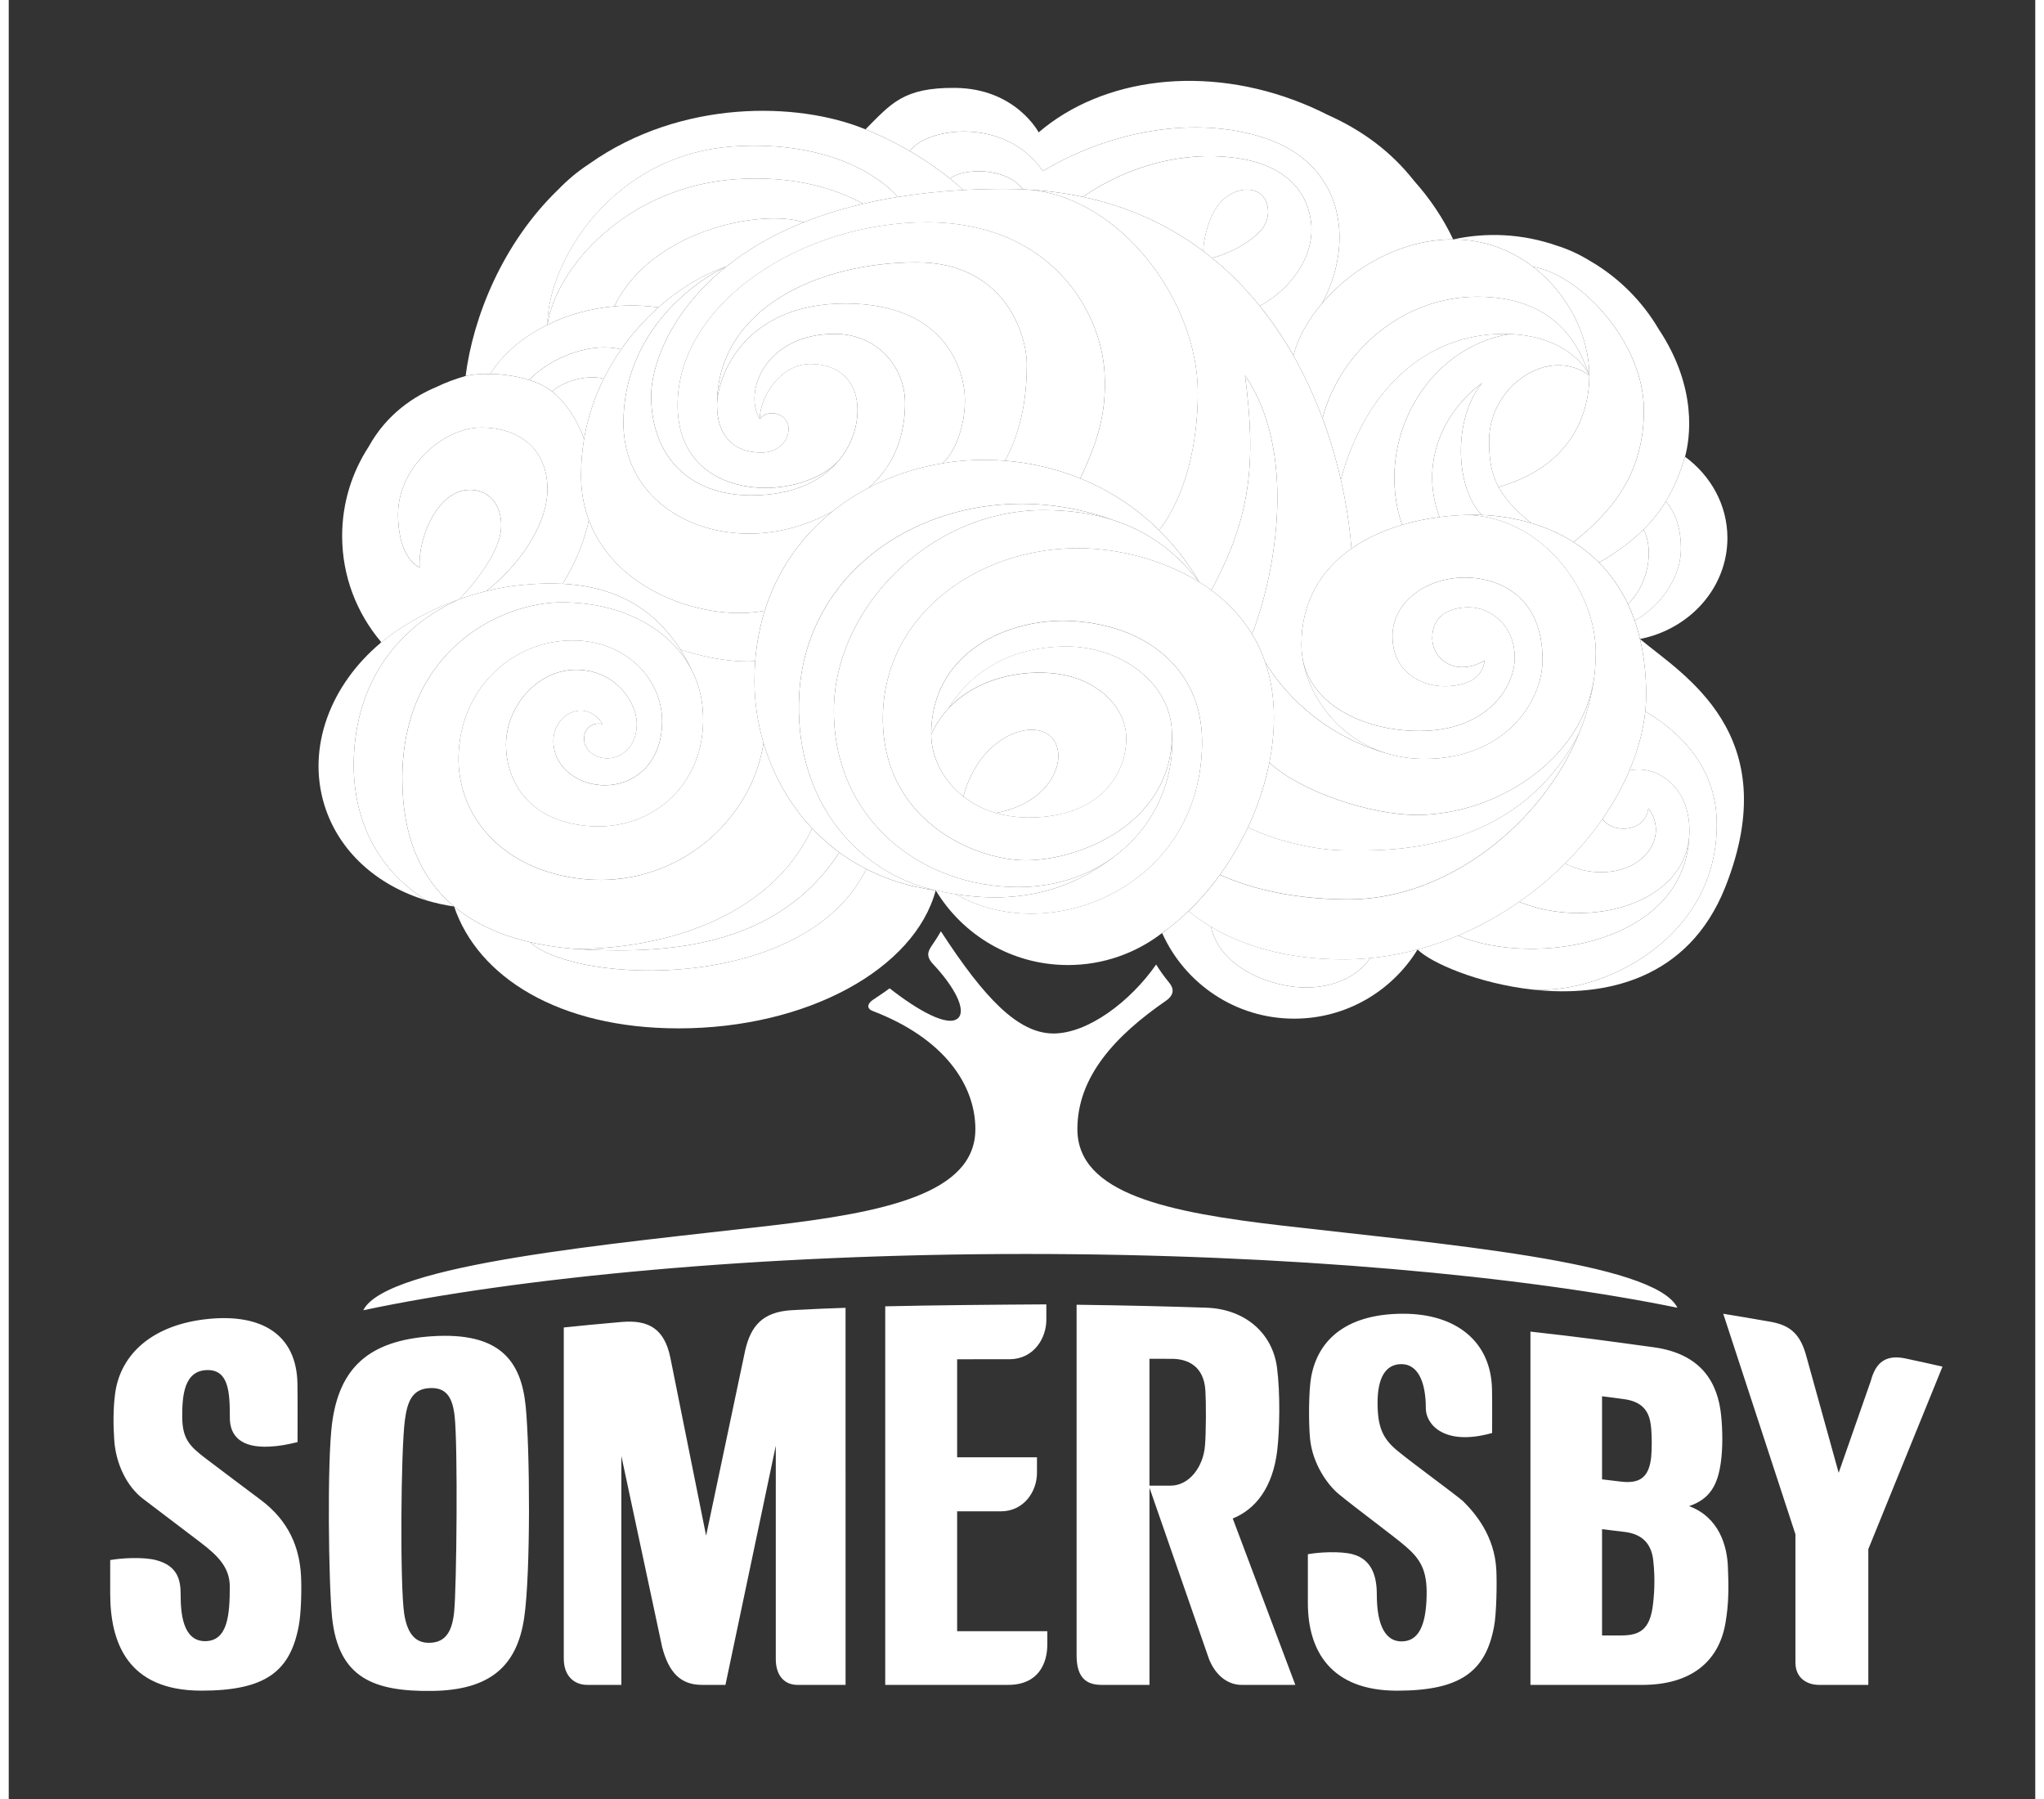
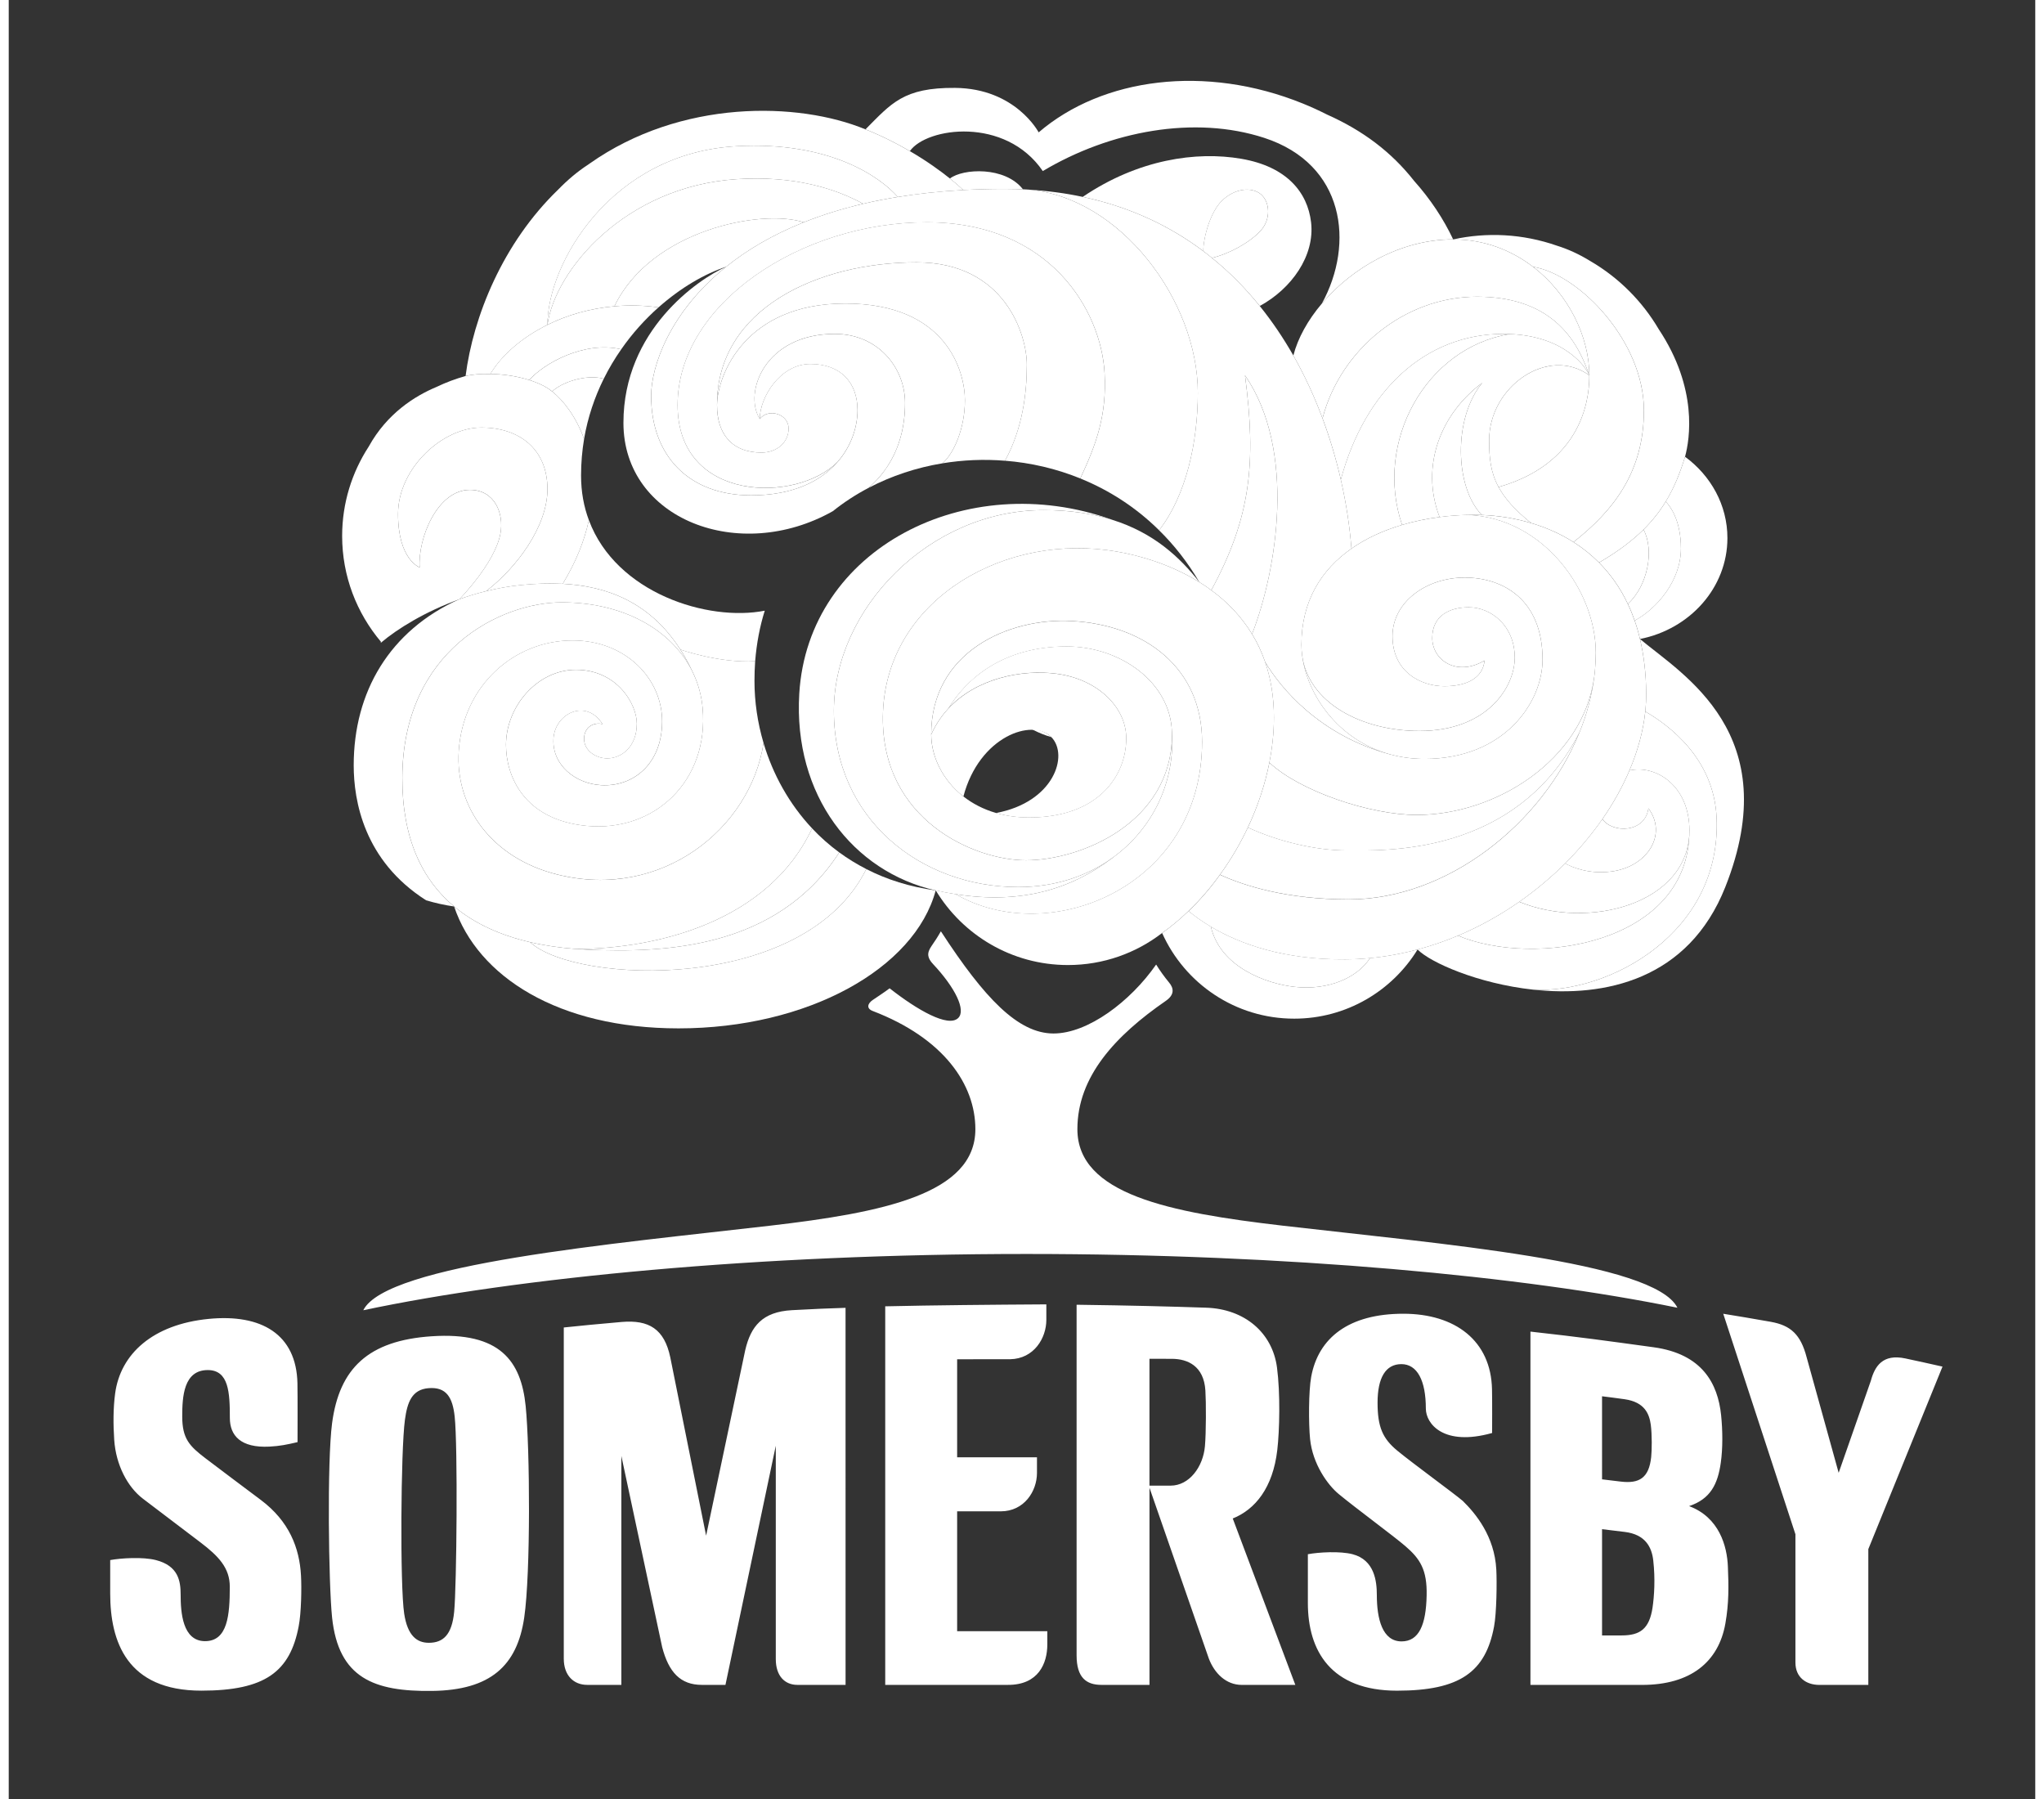
<svg xmlns="http://www.w3.org/2000/svg" version="1.1" id="Artwork626a9fd744aae" x="0px" y="0px" viewBox="0 0 768.15 681.8" style="fill: url(&quot;#CerosGradient_id614fa28a8&quot;); width: 50px; height: 44px; display: block; transform: scale(1, 1); transition-property: none;" xml:space="preserve" aria-hidden="true" width="50" height="44">
  <rect x="0" y="0" width="768.15" height="681.8" fill="#333333" stroke="none" />
  <defs>
    <linearGradient class="cerosgradient" data-cerosgradient="true" id="CerosGradient_id614fa28a8" gradientUnits="userSpaceOnUse" x1="50%" y1="100%" x2="50%" y2="0%">
      <stop offset="0%" stop-color="#FFFFFF" style="transition-property: none;" />
      <stop offset="100%" stop-color="#FFFFFF" style="transition-property: none;" />
    </linearGradient>
    <linearGradient />
  </defs>
  <style type="text/css">
	.Arched_x0020_Green-626a9fd744aae{fill:url(#SVGID_1_626a9fd744aae);stroke:#FFFFFF;stroke-width:0.25;stroke-miterlimit:1;}
	.st0-626a9fd744aae{fill:#006E43;}
	.st1-626a9fd744aae{fill:#61A60E;}
	.st2-626a9fd744aae{fill:#A0D035;}
	.st3-626a9fd744aae{fill:#F0EFDD;}
</style>
  <linearGradient id="SVGID_1_626a9fd744aae" gradientUnits="userSpaceOnUse" x1="-140.586" y1="741.367" x2="-139.879" y2="740.659">
    <stop offset="0" style="stop-color:#20AC4B" />
    <stop offset="0.983" style="stop-color:#19361A" />
  </linearGradient>
  <g>
    <path id="XMLID_65_626a9fd744aae" class="st0-626a9fd744aae" d="M480.84,549.54c0.87-7.46,1.18-21.48-0.11-31.28c-1.73-13.1-12.18-22.17-26.82-22.66   c-13.26-0.45-29.06-0.86-49.14-1.12v132.89c0,8.44,3.68,11.18,9.44,11.18h18.19v-74.7l22.5,64.74c2.09,5.5,6.47,9.97,12.51,9.97   h20.27l-23.72-63.07C472.5,572.06,479.18,563.83,480.84,549.54z M453.41,548.15c-0.7,7.75-5.9,14.89-13.01,14.89h-8.01v-48.08   l8.74,0.02c5.53,0.08,11.88,2.53,12.46,12.03C453.87,531.33,453.88,542.94,453.41,548.15z M563.86,594.86   c0.26,4.74,0.11,16.57-0.85,21.56c-3.2,17.19-12.89,24.33-36.78,24.33c-25.08,0-33.8-15.12-33.8-33.23v-18.49   c4.11-0.76,12.15-1.24,16.95,0c8.32,2.18,9.19,10.25,9.19,15.43c0,9,2.06,17.61,9.38,17.61c6.6,0,9.28-6.3,9.5-17.38   c0.23-9.77-2.48-13.93-8.08-18.74c-4.55-3.91-18.6-14.24-25.19-19.68c-4.25-3.48-9.94-11.43-10.91-20.9   c-0.59-5.86-0.57-18.21,0.43-23.61c2.72-14.74,14.25-23.87,34.91-23.87c19.65,0,33.24,10.2,33.62,28.65   c0.1,4.4,0.04,14.73,0.04,16.55c-18.4,5.17-25.12-3.51-25.12-9.26c0-10.65-3.27-16.84-9.28-16.84c-5.97,0-9.02,5.19-9.02,14.6   c0,9.24,1.93,13.6,7.48,18.19c5.6,4.64,21.58,16.27,24.83,19.06C556.04,573.63,563.19,582.21,563.86,594.86z M110.78,597.1   c0.27,4.76,0.11,14.21-0.87,19.21c-3.27,17.27-12.73,24.43-36.92,24.43c-28.25,0-34.53-18.64-34.53-36.83v-12.66   c4.2-0.77,12.41-1.25,17.31,0c8.5,2.18,9.39,7.9,9.39,13.09c0,6.67,0.68,17.64,9.25,17.64c8.6,0,9.38-9.95,9.38-20.66   c0-7.06-4.23-11.55-11.13-16.78c-6.19-4.69-13.63-10.33-21.81-16.56c-5.78-4.4-10.23-12.74-10.87-22.32   c-0.39-5.84-0.4-11.9,0.34-17.48c1.98-15.07,14.31-26.25,35.42-28.33c20.08-1.98,33.3,5.86,33.69,24.38   c0.1,4.42,0.04,20.49,0.04,22.32c-3.99,0.93-6.61,1.49-10.65,1.7c-10.9,0.56-15.01-4.2-15.01-10.87c0-9.57-0.37-18.14-8.37-18.14   c-9.15,0-9.68,10.07-9.68,17.57c0,8.4,2.7,11.23,8.91,15.94c7.35,5.57,11.57,8.73,20.87,15.7   C106.31,576.52,110.21,586.65,110.78,597.1z M317.19,495.65l0.01,142.9h-18.26c-4.74,0-8.19-3.33-8.19-9.78v-80.86l-19.08,90.64   h-8.95c-8.14,0-12.55-4.82-15.03-14.27l-15.48-72.5v86.77h-12.93c-5.17,0-8.89-3.6-8.89-9.92V503.1c7.48-0.75,11.5-1.2,21.92-2.09   c10.3-0.88,16.19,2.61,18.45,13.42L264.34,582l14.83-70.33c2.12-9.05,6.51-14.51,17.69-15.13   C306.75,495.99,309.67,495.92,317.19,495.65z M160.32,506.43c-24.06,1.6-34.99,12.2-37.75,32.89c-1.94,14.71-1.33,61.1,0,73.75   c2.44,22.92,15.9,28.06,37.95,27.77c21.96-0.29,32.2-9.41,34.88-27.86c2.45-16.84,2.17-63.93,0.54-80.09   C194.21,515.77,186.19,504.71,160.32,506.43z M168.84,610.82c-0.84,8.76-4.17,11.78-9.61,11.78c-4.46,0-8.06-2.6-9.34-11.07   c-1.61-10.57-1.29-61.84,0.28-73.42c0.9-6.64,2.62-11.49,8.94-12.01c6.77-0.56,9.14,3.51,9.92,10.74   C170.25,548.03,169.79,601.18,168.84,610.82z M359.49,618.2l34.18,0v5.03c0,7.12-3.31,15.4-15.02,15.32h-46.42V495.08   c18.61-0.42,39.47-0.61,61.07-0.74v5.89c0,6.87-4.67,14.73-13.7,14.9c-6.58,0.04-13.58-0.03-20.11,0.02v37.14h30.26v5.94   c0,6.91-4.83,14.55-13.74,14.55h-16.52V618.2z M636.93,570.8c8.06-2.69,10.87-8.26,12.02-16.45c0.78-5.52,0.72-12.1,0.12-18.02   c-1.23-11.91-7.1-23.21-25.6-25.74c-18.21-2.49-27.48-3.8-46.67-5.93v133.9h42.31c18.38,0,29.01-8.68,31.58-23.28   c1.35-7.64,1.27-14.21,0.95-21.52C651.35,585.95,648.34,575.04,636.93,570.8z M603.94,529.17c2.76,0.35,5.57,0.69,8.55,1.12   c7.66,1.09,9.37,5.61,9.93,9.72c0.49,3.81,0.42,9.57,0.14,12.23c-0.85,7.93-4.56,10.09-11.49,9.27c-2.97-0.35-4.37-0.51-7.13-0.86   V529.17z M623.07,609.33c-1.23,8.01-4.7,10.48-11.74,10.48h-7.39v-40.27l8.58,1.04c7.83,0.95,10.26,5.75,10.83,10.8   C624.15,598.44,623.72,604.93,623.07,609.33z M732.99,517.93l-28.12,69.17v51.46h-18.58c-4.98,0-9.05-2.84-9.05-8.47v-48.62   l-27.36-83.57c5.76,0.95,10.45,1.7,18,3.05c7.58,1.36,11.34,4.78,13.61,13.45l12.14,43.78l12.2-34.89   c1.51-5.53,4.48-10.27,13.06-8.46C722.4,515.56,729.42,517.12,732.99,517.93z" style="fill: url(&quot;#CerosGradient_id614fa28a8&quot;); transition-property: none;" />
    <path id="XMLID_64_626a9fd744aae" class="st0-626a9fd744aae" d="M385.73,475.24c-101.6,0-192.97,8.97-251.34,21.33c8.68-17.55,94.97-25.17,154.14-32.04   c42.97-4.99,77.87-12.03,77.87-36.58c0-16.86-11.89-34.45-38.9-44.79c-2.54-0.97-1.93-2.86-0.01-4.17   c2.18-1.49,4.37-2.89,6.41-4.43c10.52,8.26,22.16,14.92,25.97,11.28c3.09-2.96-1.09-11.49-9.48-20.44c-2.06-2.2-2.6-4.02-0.62-6.85   c1.28-1.82,2.47-3.67,3.53-5.57c0.05,0.06,0.11,0.12,0.16,0.17c16.35,25.11,29.12,38.53,42.56,38.53   c13.04,0,29.14-12.11,38.9-26.13c1.5,2.41,3.15,4.7,4.94,6.86c1.81,2.18,2.04,4.62-1.28,6.91c-18.99,13.11-33.51,28.6-33.51,48.62   c0,24.72,34.9,31.59,77.87,36.58c59.17,6.87,140.89,13.55,149.57,31.1C574.04,483.64,484.95,475.24,385.73,475.24" style="fill: url(&quot;#CerosGradient_id614fa28a8&quot;); transition-property: none;" />
    <g id="XMLID_266_626a9fd744aae">
      <path id="XMLID_62_626a9fd744aae" class="st1-626a9fd744aae" d="M618.32,242.18c16.16,13.52,55.37,35.9,32.34,93.99c-13.98,35.26-45.82,41.87-72.89,38.89    c28.76,1.63,71.58-21.45,69.58-65.23c-1.01-22.38-18.05-34.99-27.01-40.16c0.23-2.39,0.35-4.76,0.33-7.1    C620.6,254.99,619.76,248.22,618.32,242.18z" style="fill: url(&quot;#CerosGradient_id614fa28a8&quot;); transition-property: none;" />
      <path id="XMLID_61_626a9fd744aae" class="st2-626a9fd744aae" d="M635.4,173.1c9.76,7.16,16.06,18.3,16.06,30.8c0,18.82-14.22,34.54-33.14,38.27    c-0.56-2.45-1.24-4.76-2.02-6.98c8.44-4.53,17.54-15.15,17.54-27.34c0-11.07-4.4-16.37-5.76-17.74l-0.02-0.02    C631.28,184.89,633.51,179.28,635.4,173.1z" style="fill: url(&quot;#CerosGradient_id614fa28a8&quot;); transition-property: none;" />
      <path id="XMLID_60_626a9fd744aae" class="st0-626a9fd744aae" d="M647.36,309.83c2,43.78-40.82,66.86-69.58,65.23c-20.89-2.28-38.95-10.29-43.76-15.21v-0.02    c5.25-1.38,10.37-3.15,15.3-5.23c0.02,0,0.02,0,0.02,0c28.78,12.14,87.71,3.34,87.71-39.89c0-17.06-12.87-24.97-22.71-22.71h-0.02    c3.17-7.43,5.23-14.95,6.01-22.33h0.02C629.31,274.85,646.35,287.45,647.36,309.83z" style="fill: url(&quot;#CerosGradient_id614fa28a8&quot;); transition-property: none;" />
      <path id="XMLID_59_626a9fd744aae" class="st1-626a9fd744aae" d="M625.44,124.79c14.9,22.46,11.77,41.6,9.96,48.31c-1.89,6.18-4.12,11.78-7.33,17    c-2.24,3.69-4.98,7.2-8.4,10.58c0,0,0,0,0,0.02c-4.36,4.3-9.84,8.42-16.86,12.5v0.02c-3.01-3.03-6.26-5.6-9.68-7.78    c15.4-12.14,26.68-26.78,26.68-49.96c0-25.94-24.29-51.44-42.01-54.37h-0.02c-8.25-6.34-18.55-10.38-30.28-10.38    c12.72-2.78,26.29-2.18,39.38,2.39c4.04,1.26,8.25,3.13,12.6,5.81C610.47,105.33,619.28,114.33,625.44,124.79z" style="fill: url(&quot;#CerosGradient_id614fa28a8&quot;); transition-property: none;" />
      <path id="XMLID_58_626a9fd744aae" class="st3-626a9fd744aae" d="M628.09,190.12c1.36,1.36,5.76,6.67,5.76,17.74c0,12.19-9.1,22.81-17.54,27.34    c-0.78-2.22-1.63-4.34-2.59-6.32h0.02c7.53-6.96,10.09-20.28,5.93-28.18c0-0.02,0-0.02,0-0.02c3.42-3.38,6.16-6.88,8.4-10.58    L628.09,190.12z" style="fill: url(&quot;#CerosGradient_id614fa28a8&quot;); transition-property: none;" />
      <path id="XMLID_57_626a9fd744aae" class="st2-626a9fd744aae" d="M607.32,330.31c13.87-1.71,21.53-14.1,14.2-23.96c-1.3,9.45-13.71,9.47-17.44,4.06    c4.14-5.97,7.58-12.15,10.25-18.42h0.02c9.84-2.26,22.71,5.66,22.71,22.71c0,27.75-38.06,37.92-64.51,27.07    c6.3-4.4,12.14-9.3,17.41-14.55C592.63,328.7,598.88,331.36,607.32,330.31z" style="fill: url(&quot;#CerosGradient_id614fa28a8&quot;); transition-property: none;" />
      <path id="XMLID_56_626a9fd744aae" class="st0-626a9fd744aae" d="M621.51,306.35c7.33,9.86-0.33,22.25-14.2,23.96c-8.44,1.05-14.68-1.61-17.37-3.07    c5.31-5.31,10.03-10.95,14.12-16.82C607.8,315.82,620.21,315.8,621.51,306.35z" style="fill: url(&quot;#CerosGradient_id614fa28a8&quot;); transition-property: none;" />
      <path id="XMLID_55_626a9fd744aae" class="st1-626a9fd744aae" d="M620.68,262.58c0.02,2.33-0.1,4.71-0.33,7.1h-0.02c-0.78,7.37-2.84,14.9-6.01,22.33    c-2.66,6.26-6.11,12.45-10.25,18.42c-4.08,5.87-8.81,11.51-14.12,16.82c-5.27,5.25-11.1,10.15-17.41,14.55    c-7.18,5-14.95,9.33-23.2,12.82c0,0,0,0-0.02,0c-4.94,2.08-10.05,3.85-15.3,5.23c-5.85,1.58-11.86,2.68-18.01,3.27    c-3.09,0.29-6.2,0.47-9.35,0.49c-23.01,0.18-39.73-5.68-50.99-12.39c-3.27-1.94-6.09-3.97-8.46-5.93    c4.32-4.14,8.32-8.77,11.92-13.79l0.12,0.08c9.1,4.14,25.18,9.3,48.73,9.3c37.28,0,73.39-28.7,87.43-63.36    c2.76-6.79,4.67-13.83,5.56-20.91c0.08-0.64,0.16-1.26,0.23-1.91c0.04-0.41,0.08-0.82,0.1-1.21c0.17-2.04,0.27-4.08,0.27-6.13    c0-23.39-19.8-51.05-48.44-52.2c0.68-0.02,1.34-0.04,2.02-0.04c1.05,0,2.1,0.02,3.21,0.06c5.85,0.21,12.27,1.15,18.67,3.05    c5.48,1.61,10.97,3.97,16.08,7.21c3.42,2.18,6.67,4.75,9.68,7.78c4.24,4.26,7.97,9.41,10.91,15.65c0.95,1.98,1.81,4.1,2.59,6.32    s1.46,4.53,2.02,6.98C619.76,248.22,620.6,254.99,620.68,262.58z" style="fill: url(&quot;#CerosGradient_id614fa28a8&quot;); transition-property: none;" />
      <path id="XMLID_54_626a9fd744aae" class="st2-626a9fd744aae" d="M619.67,200.7c4.16,7.9,1.59,21.22-5.93,28.18h-0.02c-2.94-6.24-6.67-11.4-10.91-15.65v-0.02    C609.83,209.12,615.31,204.99,619.67,200.7z" style="fill: url(&quot;#CerosGradient_id614fa28a8&quot;); transition-property: none;" />
      <path id="XMLID_53_626a9fd744aae" class="st0-626a9fd744aae" d="M619.8,155.48c0,23.18-11.28,37.82-26.68,49.96c-5.11-3.25-10.6-5.6-16.08-7.21    c-6.2-5-10.02-9.37-12.33-13.65c34.42-9.76,34.4-37.67,34.4-42.32c0-14.7-7.97-30.9-21.31-41.15    C595.51,104.04,619.8,129.54,619.8,155.48z" style="fill: url(&quot;#CerosGradient_id614fa28a8&quot;); transition-property: none;" />
      <path id="XMLID_52_626a9fd744aae" class="st2-626a9fd744aae" d="M523.69,285.91c3.99,1.09,8.32,1.69,12.97,1.69c30.14,0,44.73-21.33,44.73-37.63    c0-22.64-14.9-31.08-29.5-31.08c-14.6,0-27.38,9.28-27.38,22.19c0,13.46,10.68,18.98,19.66,18.98c8.13,0,14.57-2.86,15.23-9.74    c-10.35,6.2-19.82,0.04-19.82-8.56c0-8.5,6.65-11.61,13.85-11.61c8.3,0,17.42,6.85,17.42,19.1c0,11.08-10.37,27.77-36.13,27.77    c-21.96,0-42.18-10.7-44.48-28.78c-0.18-1.32-0.25-2.64-0.25-3.91c0-16.57,7.58-28.47,18.96-36.42c5.62-3.93,12.17-6.9,19.19-8.97    c4.57-1.38,9.35-2.35,14.2-2.98c3.5-0.47,7.04-0.72,10.56-0.82c0.08,0,0.16,0,0.23,0c28.65,1.15,48.44,28.8,48.44,52.2    c0,2.04-0.1,4.08-0.27,6.13c-0.04,0.41-0.06,0.82-0.1,1.21c-0.08,0.64-0.16,1.26-0.23,1.91c-4.34,31.7-37.55,52.25-67.23,52.25    c-17.68,0-44.32-8.97-55.89-19.82h-0.02c1.13-5.72,1.73-11.45,1.73-17.11c0-7.88-1.21-14.86-3.33-21.02    c5.8,9.8,20.61,27.79,47.3,34.99C523.6,285.89,523.65,285.91,523.69,285.91z" style="fill: url(&quot;#CerosGradient_id614fa28a8&quot;); transition-property: none;" />
      <path id="XMLID_51_626a9fd744aae" class="st1-626a9fd744aae" d="M599.11,142.26c0,4.65,0.02,32.55-34.4,42.32c-3.07-5.66-3.56-11.16-3.56-17.76    C561.15,146.48,583.51,130.92,599.11,142.26z" style="fill: url(&quot;#CerosGradient_id614fa28a8&quot;); transition-property: none;" />
      <path id="XMLID_50_626a9fd744aae" class="st3-626a9fd744aae" d="M572.54,341.78c26.45,10.85,64.51,0.68,64.51-27.07c0,43.23-58.92,52.02-87.71,39.89    C557.59,351.12,565.37,346.78,572.54,341.78z" style="fill: url(&quot;#CerosGradient_id614fa28a8&quot;); transition-property: none;" />
      <path id="XMLID_49_626a9fd744aae" class="st0-626a9fd744aae" d="M600.98,256.59c-0.89,7.08-2.8,14.12-5.56,20.91c-24.17,47.41-74.79,44.81-88.41,44.81    c-11.65,0-25.81-3.4-37.22-8.65l-0.1-0.04c3.71-7.9,6.5-16.2,8.15-24.58h0.02c11.57,10.85,38.21,19.82,55.89,19.82    C563.42,308.84,596.64,288.29,600.98,256.59z" style="fill: url(&quot;#CerosGradient_id614fa28a8&quot;); transition-property: none;" />
      <path id="XMLID_48_626a9fd744aae" class="st1-626a9fd744aae" d="M599.11,142.26c-0.89-2.49-8.77-14.84-30.16-15.65c-0.76-0.04-1.52-0.06-2.31-0.06    c-29.77,0-52.64,21.55-61.71,55.25c-1.75-7.66-4.06-15.56-7-23.41l0.12-0.04c6.63-25.38,30.61-45.9,58.56-45.9    C586.43,112.44,595.24,130.92,599.11,142.26z" style="fill: url(&quot;#CerosGradient_id614fa28a8&quot;); transition-property: none;" />
      <path id="XMLID_47_626a9fd744aae" class="st2-626a9fd744aae" d="M568.95,126.6c21.39,0.82,29.27,13.17,30.16,15.65c-15.6-11.34-37.96,4.22-37.96,24.56    c0,6.59,0.49,12.1,3.56,17.76c2.31,4.28,6.13,8.65,12.33,13.65c-6.4-1.91-12.82-2.84-18.67-3.05    c-10.37-10.6-10.81-36.97,0.17-50.08c-15.58,11.57-23.63,31.25-16.2,50.85v0.02c-4.84,0.62-9.63,1.59-14.2,2.98v-0.02    C517.45,167.5,537.11,131.83,568.95,126.6z" style="fill: url(&quot;#CerosGradient_id614fa28a8&quot;); transition-property: none;" />
      <path id="XMLID_46_626a9fd744aae" class="st2-626a9fd744aae" d="M599.11,142.26c-3.87-11.34-12.68-29.81-42.51-29.81c-27.95,0-51.92,20.52-58.56,45.9    l-0.12,0.04c-2.98-7.99-6.63-15.97-10.99-23.65c1.69-6.57,5.48-13.42,10.81-19.7c11.38-13.44,29.77-24.31,49.75-24.31    c11.73,0,22.03,4.05,30.28,10.38h0.02C591.14,111.36,599.11,127.55,599.11,142.26z" style="fill: url(&quot;#CerosGradient_id614fa28a8&quot;); transition-property: none;" />
      <path id="XMLID_45_626a9fd744aae" class="st2-626a9fd744aae" d="M595.41,277.49c-14.04,34.65-50.15,63.36-87.43,63.36c-23.55,0-39.63-5.15-48.73-9.3    l-0.12-0.08c4.05-5.56,7.6-11.59,10.56-17.87l0.1,0.04c11.42,5.25,25.57,8.65,37.22,8.65C520.62,322.3,571.24,324.9,595.41,277.49    z" style="fill: url(&quot;#CerosGradient_id614fa28a8&quot;); transition-property: none;" />
      <path id="XMLID_44_626a9fd744aae" class="st3-626a9fd744aae" d="M551.89,218.9c14.6,0,29.5,8.44,29.5,31.08c0,16.3-14.59,37.63-44.73,37.63    c-4.65,0-8.98-0.6-12.97-1.69c-0.04,0-0.1-0.02-0.16-0.04c-19.97-5.46-31.52-22.99-33.29-37.63    c2.29,18.09,22.52,28.78,44.48,28.78c25.77,0,36.13-16.69,36.13-27.77c0-12.25-9.12-19.1-17.42-19.1    c-7.2,0-13.85,3.11-13.85,11.61c0,8.6,9.47,14.76,19.82,8.56c-0.66,6.88-7.1,9.74-15.23,9.74c-8.98,0-19.66-5.52-19.66-18.98    C524.51,228.17,537.29,218.9,551.89,218.9z" style="fill: url(&quot;#CerosGradient_id614fa28a8&quot;); transition-property: none;" />
      <path id="XMLID_43_626a9fd744aae" class="st0-626a9fd744aae" d="M566.63,126.54c0.8,0,1.56,0.02,2.31,0.06c-31.83,5.23-51.5,40.9-40.8,72.32v0.02    c-7.02,2.06-13.57,5.04-19.19,8.97c-0.64-8.13-1.93-16.98-4.03-26.12C513.99,148.09,536.86,126.54,566.63,126.54z" style="fill: url(&quot;#CerosGradient_id614fa28a8&quot;); transition-property: none;" />
      <path id="XMLID_42_626a9fd744aae" class="st3-626a9fd744aae" d="M552.9,195.15c-3.52,0.1-7.06,0.35-10.56,0.82v-0.02c-7.43-19.6,0.62-39.28,16.2-50.85    c-10.99,13.11-10.54,39.48-0.17,50.08c-1.11-0.04-2.16-0.06-3.21-0.06c-0.68,0-1.34,0.02-2.02,0.04    C553.06,195.15,552.98,195.15,552.9,195.15z" style="fill: url(&quot;#CerosGradient_id614fa28a8&quot;); transition-property: none;" />
      <path id="XMLID_41_626a9fd744aae" class="st1-626a9fd744aae" d="M532.7,68.55c6.15,6.88,11.12,14.37,14.8,22.17c-19.97,0-38.37,10.87-49.75,24.31    c12.5-22.79,8.62-52.82-21.8-62.76c-26.41-8.63-58.4-2.7-83.99,12.56c-14.24-20.79-44.09-16.57-50.39-7.56    c-4.86-2.84-10.5-5.72-16.82-8.25c9.8-9.84,14.41-15.87,33.94-15.71c22.99,0.19,31.7,16.86,31.7,16.86    c24.11-20.69,63.22-25.92,100.19-10.91c3.15,1.28,6.2,2.68,9.16,4.18C513.25,49.46,524.08,57.58,532.7,68.55z" style="fill: url(&quot;#CerosGradient_id614fa28a8&quot;); transition-property: none;" />
      <path id="XMLID_40_626a9fd744aae" class="st2-626a9fd744aae" d="M534.02,359.83v0.02c-9.65,15.71-26.97,26.21-46.77,26.21c-22.33,0-41.5-13.34-50.06-32.46    c3.48-2.47,6.85-5.27,10.02-8.34c2.37,1.96,5.19,3.99,8.46,5.93c3.58,15.44,21.18,21.64,31.66,22.81    c12.85,1.44,23.82-3.42,28.68-10.91C522.16,362.52,528.17,361.41,534.02,359.83z" style="fill: url(&quot;#CerosGradient_id614fa28a8&quot;); transition-property: none;" />
      <path id="XMLID_39_626a9fd744aae" class="st0-626a9fd744aae" d="M506.66,363.58c3.15-0.02,6.26-0.19,9.35-0.49c-4.86,7.49-15.83,12.35-28.68,10.91    c-10.48-1.17-28.08-7.37-31.66-22.81C466.93,357.91,483.65,363.76,506.66,363.58z" style="fill: url(&quot;#CerosGradient_id614fa28a8&quot;); transition-property: none;" />
      <path id="XMLID_38_626a9fd744aae" class="st1-626a9fd744aae" d="M504.93,181.79c2.1,9.14,3.38,17.99,4.03,26.12c-11.38,7.95-18.96,19.86-18.96,36.42    c0,1.26,0.08,2.59,0.25,3.91c1.77,14.64,13.32,32.17,33.29,37.63c-26.68-7.2-41.5-25.18-47.3-34.99    c-1.32-3.83-2.99-7.35-4.96-10.58c9.47-24.35,16.84-69.66-2.68-98.05c4.36,33.2,2.18,53.83-12.76,81.41l-0.02,0.02    c-1.48-1.11-2.99-2.14-4.55-3.07l0.02-0.02c0,0,0-0.02-0.02-0.02c-4.4-7.49-9.53-14.02-15.25-19.62l0.1-0.1    c10.25-13.26,14.6-33.41,14.6-51.98c0-34.85-29.4-74.21-64.35-77.01c7.29,0.43,14.2,1.36,20.73,2.76    c17.97,3.81,33.08,11.07,45.68,20.54c1.11,0.84,2.22,1.69,3.29,2.59c6.79,5.48,12.82,11.63,18.12,18.22    c4.8,5.95,9.02,12.25,12.74,18.77c4.36,7.68,8.01,15.65,10.99,23.65C500.86,166.24,503.18,174.13,504.93,181.79z" style="fill: url(&quot;#CerosGradient_id614fa28a8&quot;); transition-property: none;" />
-       <path id="XMLID_37_626a9fd744aae" class="st3-626a9fd744aae" d="M475.95,52.27c30.42,9.94,34.3,39.96,21.8,62.76c-5.33,6.28-9.12,13.13-10.81,19.7    c-3.71-6.51-7.93-12.82-12.74-18.77c12.02-6.53,20.93-19.02,19.45-31.72c-1.32-11.36-9.24-21.14-26.51-24.08    c-17-2.92-39.03,0.21-60.03,14.43v0.02c-6.53-1.4-13.44-2.33-20.73-2.76c-0.1,0-0.21-0.02-0.31-0.02    c-0.54-0.04-1.09-0.08-1.63-0.1c-6.81-8.75-22.79-7.91-27.67-4.08c-3.46-2.78-8.62-6.55-15.19-10.38c6.3-9,36.15-13.22,50.39,7.56    C417.55,49.57,449.54,43.64,475.95,52.27z" style="fill: url(&quot;#CerosGradient_id614fa28a8&quot;); transition-property: none;" />
      <path id="XMLID_36_626a9fd744aae" class="st2-626a9fd744aae" d="M493.65,84.25c1.48,12.7-7.43,25.18-19.45,31.72c-5.31-6.59-11.34-12.74-18.12-18.22    c6.67-1.58,14.31-5.85,18.4-10.25c4.06-4.4,3.58-10.97,0.16-13.87s-9.96-2.35-14.9,2.57c-4.24,4.24-6.9,13.61-6.94,18.96    c-12.6-9.47-27.71-16.72-45.68-20.54V74.6c21-14.22,43.04-17.35,60.03-14.43C484.41,63.11,492.33,72.89,493.65,84.25z" style="fill: url(&quot;#CerosGradient_id614fa28a8&quot;); transition-property: none;" />
      <path id="XMLID_35_626a9fd744aae" class="st1-626a9fd744aae" d="M440.89,277.24c0.04,0.33,0.04,0.66,0.04,0.99c0,33.74-34.75,47.8-55.35,47.8    c-19.68,0-54.74-15.32-54.24-54.53c0.54-42.16,42.86-68.42,84.77-63.05c10.5,1.36,23.59,4.96,35.16,12.15    c1.56,0.93,3.07,1.96,4.55,3.07c5.97,4.38,11.34,9.86,15.46,16.63c1.96,3.23,3.64,6.75,4.96,10.58    c2.12,6.16,3.33,13.15,3.33,21.02c0,5.66-0.6,11.4-1.73,17.11c-1.65,8.38-4.43,16.69-8.15,24.58    c-2.96,6.28-6.51,12.31-10.56,17.87c-3.6,5.02-7.6,9.65-11.92,13.79c-3.17,3.07-6.53,5.87-10.02,8.34    c-9.88,7.62-22.27,12.15-35.7,12.15c-21.26,0-39.87-11.34-50.12-28.32c2.59,0.58,5.1,1.07,7.56,1.44    c35.57,20.59,93.4-2.82,93.4-57.74c0-27.69-21.24-44.24-49.38-45.78c-24.08-1.32-53.3,11.78-53.3,43    c0,8.09,4.12,17.17,12.19,23.49c3.4,2.68,7.53,4.86,12.33,6.26c0,0,0,0,0.02,0c3.75,1.09,7.93,1.71,12.54,1.71    c26.45,0,36.85-15.95,36.85-30.01c0-11.8-10.87-22.42-26.37-24.46c-13.24-1.73-30.43,1.69-41.11,13.2    c6.51-10.66,20.09-23.55,44.9-23.55C421.42,245.02,440.27,258.63,440.89,277.24z" style="fill: url(&quot;#CerosGradient_id614fa28a8&quot;); transition-property: none;" />
      <path id="XMLID_34_626a9fd744aae" class="st0-626a9fd744aae" d="M474.63,73.63c3.42,2.9,3.91,9.47-0.16,13.87c-4.08,4.4-11.73,8.67-18.4,10.25    c-1.07-0.89-2.18-1.75-3.29-2.59c0.04-5.35,2.7-14.72,6.94-18.96C464.67,71.27,471.21,70.73,474.63,73.63z" style="fill: url(&quot;#CerosGradient_id614fa28a8&quot;); transition-property: none;" />
      <path id="XMLID_33_626a9fd744aae" class="st0-626a9fd744aae" d="M468.6,142.26c19.52,28.39,12.15,73.7,2.68,98.05c-4.12-6.77-9.49-12.25-15.46-16.63    l0.02-0.02C470.78,196.09,472.96,175.45,468.6,142.26z" style="fill: url(&quot;#CerosGradient_id614fa28a8&quot;); transition-property: none;" />
      <path id="XMLID_32_626a9fd744aae" class="st2-626a9fd744aae" d="M451.27,220.57c0.02,0,0.02,0.02,0.02,0.02l-0.02,0.02c-11.57-7.2-24.66-10.79-35.16-12.15    c-41.91-5.37-84.23,20.89-84.77,63.05c-0.51,39.21,34.56,54.53,54.24,54.53c20.59,0,55.35-14.06,55.35-47.8    c0-0.33,0-0.66-0.04-0.99c1.34,18.9-7.18,36.7-22.27,47.68c-9.61,7.02-21.9,11.26-36,11.26c-36.76,0-69.85-25.61-69.85-66.78    c0-38.52,36.09-76.08,79.5-76.08c10.03,0,18.51,1.34,25.75,3.58c0.08,0.02,0.16,0.04,0.23,0.08    C434.12,201.96,444,211.31,451.27,220.57z" style="fill: url(&quot;#CerosGradient_id614fa28a8&quot;); transition-property: none;" />
      <path id="XMLID_31_626a9fd744aae" class="st2-626a9fd744aae" d="M450.73,148.87c0,18.57-4.36,38.72-14.6,51.98l-0.1,0.1c-8.83-8.73-19.02-15.23-29.85-19.62    c6.09-13.09,10.07-23.86,9.2-39.94c-1.24-23.3-20.34-57.14-67.42-57.14c-47.51,0-94.42,30.78-94.42,69.25    c0,37.14,45.29,37.14,60.56,21.64h0.02c-6.22,7.12-16.69,12.58-32.69,12.58c-23.65,0-37.92-15.01-37.92-37.69    c0-10.91,6.79-31.56,28.41-48.93c7.76-6.26,17.46-12.08,29.44-16.86c6.75-2.7,14.24-5.08,22.52-7.02    c4.16-0.97,8.54-1.85,13.11-2.57c7.68-1.26,15.95-2.16,24.83-2.64c4.98-0.27,10.15-0.41,15.52-0.41c2.98,0,5.87,0.08,8.73,0.23    c0.1,0,0.21,0.02,0.31,0.02C421.32,74.66,450.73,114.02,450.73,148.87z" style="fill: url(&quot;#CerosGradient_id614fa28a8&quot;); transition-property: none;" />
-       <path id="XMLID_30_626a9fd744aae" class="st0-626a9fd744aae" d="M286.57,231.44c4.9-15.67,14.08-28.33,25.81-37.73c4.22-3.36,8.75-6.32,13.55-8.83    c8.67-4.55,18.16-7.68,27.98-9.3c7.78-1.28,15.77-1.63,23.74-0.97c9.68,0.76,19.33,2.98,28.51,6.71    c10.83,4.4,21.02,10.89,29.85,19.62c5.72,5.6,10.85,12.14,15.25,19.62c-7.27-9.26-17.15-18.61-33.02-23.59    c-0.08-0.04-0.16-0.06-0.23-0.08c-54.9-19.6-115.07,10.93-118.37,65.98c-2.31,38.6,20.46,67.5,51.69,74.56    c-9.78-1.32-18.55-4.12-26.29-8.09c-3.64-1.87-7.06-3.97-10.23-6.3c-3.75-2.76-7.2-5.81-10.31-9.12    c-8.73-9.3-14.9-20.52-18.4-32.34c-2.29-7.72-3.44-15.67-3.44-23.51c0-2.55,0.1-5.04,0.27-7.47    C283.48,243.79,284.71,237.39,286.57,231.44z" style="fill: url(&quot;#CerosGradient_id614fa28a8&quot;); transition-property: none;" />
      <path id="XMLID_29_626a9fd744aae" class="st1-626a9fd744aae" d="M358.94,338.89c-2.47-0.37-4.98-0.86-7.56-1.44c-0.02,0-0.02,0-0.04,0    c-31.23-7.06-54-35.96-51.69-74.56c3.31-55.05,63.48-85.59,118.37-65.98c-7.23-2.24-15.71-3.58-25.75-3.58    c-43.41,0-79.5,37.55-79.5,76.08c0,41.17,33.1,66.78,69.85,66.78c14.1,0,26.39-4.24,36-11.26l0.02,0.02    C402.65,337.12,383.54,342.76,358.94,338.89z" style="fill: url(&quot;#CerosGradient_id614fa28a8&quot;); transition-property: none;" />
      <path id="XMLID_28_626a9fd744aae" class="st2-626a9fd744aae" d="M397.23,255.36c15.5,2.04,26.37,12.66,26.37,24.46c0,14.06-10.4,30.01-36.85,30.01    c-4.61,0-8.79-0.62-12.54-1.71c21.94-4.06,27.71-21.88,21-28.76c-7.14-7.31-27.32-0.35-33.35,22.5    c-8.07-6.32-12.19-15.4-12.19-23.49c1.67-3.75,3.87-7,6.44-9.78c0,0,0-0.02,0.02-0.02C366.79,257.05,383.99,253.63,397.23,255.36z    " style="fill: url(&quot;#CerosGradient_id614fa28a8&quot;); transition-property: none;" />
      <path id="XMLID_27_626a9fd744aae" class="st1-626a9fd744aae" d="M415.37,141.38c0.88,16.08-3.11,26.86-9.2,39.94c-9.18-3.73-18.82-5.95-28.51-6.71v-0.04    c6.59-12.1,8.25-25.38,8.25-36.37c0-11.18-8.25-38.78-41.79-38.78c-37.14,0-75.65,17.41-75.65,53.93c0,0.1,0,0.18,0,0.25    c0,10.7,5.52,17.91,16.88,17.91c5.83,0,10.25-3.89,10.25-9.1c0-5.6-7.68-7.84-10.93-3.64c0-8.09,7.64-20.83,19.21-20.83    c11.57,0,17.85,7.14,17.85,17.52c0,6.16-2.26,13.54-7.62,19.66h-0.02c-15.27,15.5-60.56,15.5-60.56-21.64    c0-38.47,46.91-69.25,94.42-69.25C395.03,84.25,414.13,118.08,415.37,141.38z" style="fill: url(&quot;#CerosGradient_id614fa28a8&quot;); transition-property: none;" />
-       <path id="XMLID_26_626a9fd744aae" class="st0-626a9fd744aae" d="M395.21,279.36c6.71,6.88,0.93,24.7-21,28.76c-0.02,0-0.02,0-0.02,0    c-4.8-1.4-8.93-3.58-12.33-6.26C367.88,279.01,388.07,272.05,395.21,279.36z" style="fill: url(&quot;#CerosGradient_id614fa28a8&quot;); transition-property: none;" />
+       <path id="XMLID_26_626a9fd744aae" class="st0-626a9fd744aae" d="M395.21,279.36c-0.02,0-0.02,0-0.02,0    c-4.8-1.4-8.93-3.58-12.33-6.26C367.88,279.01,388.07,272.05,395.21,279.36z" style="fill: url(&quot;#CerosGradient_id614fa28a8&quot;); transition-property: none;" />
      <path id="XMLID_25_626a9fd744aae" class="st2-626a9fd744aae" d="M384.43,71.74c0.54,0.02,1.09,0.06,1.63,0.1c-2.86-0.16-5.76-0.23-8.73-0.23    c-5.37,0-10.54,0.14-15.52,0.41c0,0-1.77-1.73-5.06-4.36C361.64,63.83,377.63,62.99,384.43,71.74z" style="fill: url(&quot;#CerosGradient_id614fa28a8&quot;); transition-property: none;" />
      <path id="XMLID_24_626a9fd744aae" class="st2-626a9fd744aae" d="M385.91,138.21c0,10.99-1.65,24.27-8.25,36.37v0.04c-7.97-0.66-15.97-0.31-23.74,0.97    c4.36-3.75,8.52-13.26,8.52-23.92c0-10.7-6.79-36.64-45.35-36.64c-38.29,0-48.46,27.48-48.62,38.33    c0-36.52,38.51-53.93,75.65-53.93C377.66,99.43,385.91,127.03,385.91,138.21z" style="fill: url(&quot;#CerosGradient_id614fa28a8&quot;); transition-property: none;" />
      <path id="XMLID_23_626a9fd744aae" class="st0-626a9fd744aae" d="M362.44,151.67c0,10.66-4.16,20.17-8.52,23.92c-9.82,1.61-19.31,4.75-27.98,9.3    c12.15-10.58,13.81-24.19,13.81-32.19c0-13.2-10.13-26.16-26.68-26.16c-26.41,0-34.67,22.15-28.39,32.24    c3.25-4.2,10.93-1.96,10.93,3.64c0,5.21-4.41,9.1-10.25,9.1c-11.36,0-16.88-7.21-16.88-17.91c0-0.08,0-0.16,0-0.25    c0.16-10.85,10.33-38.33,48.62-38.33C355.65,115.03,362.44,140.97,362.44,151.67z" style="fill: url(&quot;#CerosGradient_id614fa28a8&quot;); transition-property: none;" />
      <path id="XMLID_22_626a9fd744aae" class="st2-626a9fd744aae" d="M356.76,67.66c3.29,2.63,5.06,4.36,5.06,4.36c-8.89,0.49-17.15,1.38-24.83,2.64v-0.02    c-6.61-7.56-25.77-21.18-61.06-19.23c-47.57,2.61-71.72,44.4-71.72,67.7c-9.86,4.86-17.44,11.63-21.63,18.59v0.02    c-3.83-0.1-7.18,0.25-9.41,0.78c2.88-22.46,14.04-50.35,35.12-70.67c3.48-3.58,7.25-6.79,11.38-9.47    c0.16-0.12,0.33-0.23,0.49-0.35c34.67-24.45,79.09-23.53,104.61-12.97c6.32,2.53,11.96,5.41,16.82,8.25    C348.14,61.1,353.3,64.88,356.76,67.66z" style="fill: url(&quot;#CerosGradient_id614fa28a8&quot;); transition-property: none;" />
      <path id="XMLID_21_626a9fd744aae" class="st2-626a9fd744aae" d="M351.33,337.45c0.02,0,0.02,0,0.04,0c-7.97,29.7-48.58,52.29-97.49,52.29    c-45.51,0-76.1-19.56-85.06-46.19c7.99,6.69,17.93,11.01,28.82,13.52v0.02c17.29,15.97,104.02,19.47,127.4-27.71v-0.02    C332.78,333.33,341.55,336.13,351.33,337.45z" style="fill: url(&quot;#CerosGradient_id614fa28a8&quot;); transition-property: none;" />
      <path id="XMLID_20_626a9fd744aae" class="st3-626a9fd744aae" d="M339.74,152.7c0,7.99-1.65,21.61-13.81,32.19c-4.8,2.51-9.33,5.46-13.55,8.83    C276.97,213.71,233,196.9,233,160.25c0-35.06,28.22-54.39,38.91-59.14c-21.63,17.37-28.41,38.02-28.41,48.93    c0,22.68,14.27,37.69,37.92,37.69c16.01,0,26.47-5.46,32.69-12.58c5.37-6.13,7.62-13.5,7.62-19.66c0-10.38-6.28-17.52-17.85-17.52    c-11.57,0-19.21,12.74-19.21,20.83c-6.28-10.09,1.98-32.24,28.39-32.24C329.61,126.54,339.74,139.5,339.74,152.7z" style="fill: url(&quot;#CerosGradient_id614fa28a8&quot;); transition-property: none;" />
      <path id="XMLID_19_626a9fd744aae" class="st3-626a9fd744aae" d="M336.98,74.64v0.02c-4.57,0.72-8.95,1.59-13.11,2.57c-10.33-5.66-26.1-10.79-48.11-9.32    c-42.04,2.84-68.61,34.29-71.57,55.19c0-23.3,24.15-65.09,71.72-67.7C311.21,53.46,330.37,67.07,336.98,74.64z" style="fill: url(&quot;#CerosGradient_id614fa28a8&quot;); transition-property: none;" />
      <path id="XMLID_18_626a9fd744aae" class="st3-626a9fd744aae" d="M215.11,359.66c1.56,0.12,3.13,0.21,4.71,0.27c28.63,1.19,71.29-0.27,95-36.87    c3.17,2.33,6.59,4.43,10.23,6.3v0.02c-23.38,47.18-110.11,43.68-127.4,27.71v-0.02C203.24,358.39,209.12,359.21,215.11,359.66z" style="fill: url(&quot;#CerosGradient_id614fa28a8&quot;); transition-property: none;" />
      <path id="XMLID_17_626a9fd744aae" class="st0-626a9fd744aae" d="M304.5,313.94c3.11,3.31,6.55,6.36,10.31,9.12c-23.71,36.6-66.37,38.06-95,36.87    c-1.58-0.06-3.15-0.16-4.71-0.27C245.7,359.62,288.05,349.21,304.5,313.94z" style="fill: url(&quot;#CerosGradient_id614fa28a8&quot;); transition-property: none;" />
      <path id="XMLID_16_626a9fd744aae" class="st1-626a9fd744aae" d="M323.87,77.23c-8.28,1.94-15.77,4.32-22.52,7.02c-16.04-5.19-57.86,2.92-71.78,31.83    c-9.41,0.82-18.03,3.38-25.38,7.02c2.96-20.91,29.52-52.35,71.57-55.19C297.78,66.43,313.55,71.57,323.87,77.23z" style="fill: url(&quot;#CerosGradient_id614fa28a8&quot;); transition-property: none;" />
      <path id="XMLID_15_626a9fd744aae" class="st1-626a9fd744aae" d="M286.11,281.6c3.5,11.82,9.67,23.04,18.4,32.34c-16.45,35.28-58.81,45.68-89.4,45.72    c-5.99-0.45-11.86-1.26-17.46-2.59c-10.89-2.51-20.83-6.83-28.82-13.52c-12.06-10.11-19.7-25.67-19.64-48.79    c0.16-48.27,37.26-66.47,60.46-66.47c23.16,0,41.4,10.25,49.28,25.77c0.25,0.49,0.47,0.97,0.7,1.46    c1.81,3.95,2.98,8.23,3.38,12.74c2.53,27.69-18.24,47.18-43.89,44.75c-24.08-2.29-30.63-19.17-30.63-30.67    c0-14.55,11.84-28.49,26.51-28.49c15.56,0,23.08,12.97,23.08,20.4c0,8.83-5.85,13.17-11.2,13.17c-4.34,0-8.79-2.94-8.79-7.39    c0-4.47,3.6-6.4,6.98-5.62c-6.2-9.82-18.09-4.08-18.59,5.62c-0.53,10.09,8.52,17,18.03,17.54c12.19,0.72,23.03-7.97,23.16-23.96    c0.14-16.26-13.73-30.88-33.92-30.88c-22.17,0-41.52,17.06-43.17,41.87c-1.4,20.91,12.17,40.57,37.4,46.85    C247.52,341.28,281.19,313.92,286.11,281.6z" style="fill: url(&quot;#CerosGradient_id614fa28a8&quot;); transition-property: none;" />
      <path id="XMLID_14_626a9fd744aae" class="st0-626a9fd744aae" d="M229.57,116.08c13.92-28.92,55.74-37.03,71.78-31.83c-11.98,4.78-21.68,10.6-29.44,16.86    c-8.01,2.61-17.13,7.86-25.61,15.38C240.52,115.69,234.92,115.59,229.57,116.08z" style="fill: url(&quot;#CerosGradient_id614fa28a8&quot;); transition-property: none;" />
-       <path id="XMLID_13_626a9fd744aae" class="st2-626a9fd744aae" d="M312.38,193.71c-11.73,9.39-20.91,22.05-25.81,37.73c-21.47,4.24-56.36-6.59-66.66-34.29    c-1.91-5.08-2.98-10.73-2.98-16.98c0-4.78,0.41-9.39,1.15-13.83c1.42-8.27,4.03-15.91,7.47-22.83c1.96-3.95,4.18-7.66,6.61-11.12    c4.22-6.07,9.06-11.4,14.14-15.91c8.48-7.53,17.6-12.78,25.61-15.38c-10.7,4.75-38.91,24.08-38.91,59.14    C233,196.9,276.97,213.71,312.38,193.71z" style="fill: url(&quot;#CerosGradient_id614fa28a8&quot;); transition-property: none;" />
      <path id="XMLID_12_626a9fd744aae" class="st1-626a9fd744aae" d="M286.57,231.44c-1.87,5.95-3.09,12.35-3.64,19.17c-13.63,0.8-28.35-4.43-28.35-4.43    c-11.65-18.16-28.08-24.06-44.59-24.93c5.17-8.52,8.28-16.57,9.9-24.1h0.02C230.22,224.85,265.1,235.68,286.57,231.44z" style="fill: url(&quot;#CerosGradient_id614fa28a8&quot;); transition-property: none;" />
      <path id="XMLID_10_626a9fd744aae" class="st2-626a9fd744aae" d="M282.67,258.08c0,7.84,1.15,15.79,3.44,23.51c-4.92,32.32-38.58,59.68-78.14,49.84    c-25.22-6.28-38.8-25.94-37.4-46.85c1.65-24.81,21-41.87,43.17-41.87c20.19,0,34.05,14.62,33.92,30.88    c-0.14,15.99-10.97,24.68-23.16,23.96c-9.51-0.54-18.55-7.45-18.03-17.54c0.51-9.7,12.39-15.44,18.59-5.62    c-3.38-0.78-6.98,1.15-6.98,5.62c0,4.45,4.45,7.39,8.79,7.39c5.35,0,11.2-4.34,11.2-13.17c0-7.43-7.53-20.4-23.08-20.4    c-14.66,0-26.51,13.94-26.51,28.49c0,11.49,6.55,28.37,30.63,30.67c25.65,2.43,46.42-17.06,43.89-44.75    c-0.41-4.51-1.58-8.79-3.38-12.74c-0.23-0.49-0.45-0.97-0.7-1.46c-1.34-2.86-2.8-5.46-4.34-7.88c0,0,14.72,5.23,28.35,4.43    C282.76,253.05,282.67,255.54,282.67,258.08z" style="fill: url(&quot;#CerosGradient_id614fa28a8&quot;); transition-property: none;" />
      <path id="XMLID_9_626a9fd744aae" class="st0-626a9fd744aae" d="M254.58,246.18c1.54,2.41,2.99,5.02,4.34,7.88c-7.88-15.52-26.12-25.77-49.28-25.77    c-23.2,0-60.31,18.2-60.46,66.47c-0.06,23.12,7.58,38.68,19.64,48.79c-3.66-0.53-7.2-1.32-10.62-2.35    c-23.59-15.01-27.44-37.77-27.44-51.15c0-27.81,13.59-51.07,40.04-62.95c3.25-1.17,6.65-2.22,10.15-3.07    c4.38-1.09,8.95-1.91,13.61-2.35c5.06-0.49,10.25-0.7,15.42-0.43C226.5,222.13,242.94,228.02,254.58,246.18z" style="fill: url(&quot;#CerosGradient_id614fa28a8&quot;); transition-property: none;" />
      <path id="XMLID_8_626a9fd744aae" class="st0-626a9fd744aae" d="M229.57,116.08c5.35-0.49,10.95-0.39,16.72,0.41c-5.08,4.51-9.92,9.84-14.14,15.91l-0.02-0.02    c-14.14-3.29-29.48,5.5-34.83,11.65c-4.94-1.58-10.19-2.24-14.74-2.31v-0.02c4.18-6.96,11.77-13.73,21.63-18.59    C211.55,119.46,220.16,116.9,229.57,116.08z" style="fill: url(&quot;#CerosGradient_id614fa28a8&quot;); transition-property: none;" />
      <path id="XMLID_7_626a9fd744aae" class="st3-626a9fd744aae" d="M232.14,132.38l0.02,0.02c-2.43,3.46-4.65,7.18-6.61,11.12c-7.16-1.83-16.24,1.58-19.56,4.84    c-1.03-0.84-2.04-1.5-2.99-2c-1.81-0.93-3.71-1.71-5.68-2.33C202.66,137.88,218,129.09,232.14,132.38z" style="fill: url(&quot;#CerosGradient_id614fa28a8&quot;); transition-property: none;" />
      <path id="XMLID_6_626a9fd744aae" class="st1-626a9fd744aae" d="M205.99,148.36c3.33-3.27,12.41-6.67,19.56-4.84c-3.44,6.92-6.05,14.57-7.47,22.83    C215.07,158.01,210.32,151.81,205.99,148.36z" style="fill: url(&quot;#CerosGradient_id614fa28a8&quot;); transition-property: none;" />
      <path id="XMLID_4_626a9fd744aae" class="st2-626a9fd744aae" d="M219.91,197.16h-0.02c-1.61,7.53-4.73,15.58-9.9,24.1c-5.17-0.27-10.37-0.06-15.42,0.43    c-4.67,0.45-9.24,1.26-13.61,2.35c11.42-8.75,23.24-24.43,23.24-38.64c0-15.17-10.62-23.36-25.07-23.36    c-14.7,0-31.56,15.4-31.56,32.77c0,17.35,8.19,20.23,8.19,20.23c-0.72-11.08,6.75-29.38,19.04-29.38    c9.39,0,13.01,8.93,11.57,16.61c-2.12,11.26-15.56,24.85-15.56,24.85c-12.91,4.63-23.55,11.2-29.81,16.53l0.08-0.43    c-9.18-10.89-14.7-24.87-14.7-40.1c0-12.47,3.71-24.08,10.07-33.86c6.98-12.64,17.58-19.23,25.71-22.62    c3.5-1.69,7.2-3.07,11.01-4.14c2.24-0.53,5.58-0.88,9.41-0.78c4.55,0.08,9.8,0.74,14.74,2.31c1.96,0.62,3.87,1.4,5.68,2.33    c0.95,0.51,1.96,1.17,2.99,2c4.34,3.44,9.08,9.65,12.1,17.99c-0.74,4.43-1.15,9.04-1.15,13.83    C216.93,186.42,218,192.08,219.91,197.16z" style="fill: url(&quot;#CerosGradient_id614fa28a8&quot;); transition-property: none;" />
      <path id="XMLID_3_626a9fd744aae" class="st0-626a9fd744aae" d="M179.13,162.03c14.45,0,25.07,8.19,25.07,23.36c0,14.22-11.82,29.89-23.24,38.64    c-3.5,0.86-6.9,1.91-10.15,3.07c0,0,13.44-13.59,15.56-24.85c1.44-7.68-2.18-16.61-11.57-16.61c-12.29,0-19.76,18.3-19.04,29.38    c0,0-8.19-2.88-8.19-20.23C147.57,177.44,164.43,162.03,179.13,162.03z" style="fill: url(&quot;#CerosGradient_id614fa28a8&quot;); transition-property: none;" />
-       <path id="XMLID_2_626a9fd744aae" class="st2-626a9fd744aae" d="M140.99,243.63c6.26-5.33,16.9-11.9,29.81-16.53c-26.45,11.88-40.04,35.14-40.04,62.95    c0,13.38,3.85,36.13,27.44,51.15c-18.47-5.6-33.14-18.42-38.58-36.19C112.91,283.07,122.05,259.52,140.99,243.63z" style="fill: url(&quot;#CerosGradient_id614fa28a8&quot;); transition-property: none;" />
      <path id="XMLID_1_626a9fd744aae" class="st3-626a9fd744aae" d="M418.64,324.94l-0.02-0.02c15.09-10.99,23.61-28.78,22.27-47.68    c-0.62-18.61-19.47-32.22-39.87-32.22c-24.81,0-38.39,12.89-44.9,23.55c-0.02,0-0.02,0.02-0.02,0.02    c-2.57,2.78-4.76,6.03-6.44,9.78c0-31.21,29.23-44.32,53.3-43c28.14,1.54,49.38,18.09,49.38,45.78c0,54.92-57.84,78.33-93.4,57.74    C383.54,342.76,402.65,337.12,418.64,324.94z" style="fill: url(&quot;#CerosGradient_id614fa28a8&quot;); transition-property: none;" />
    </g>
  </g>
</svg>